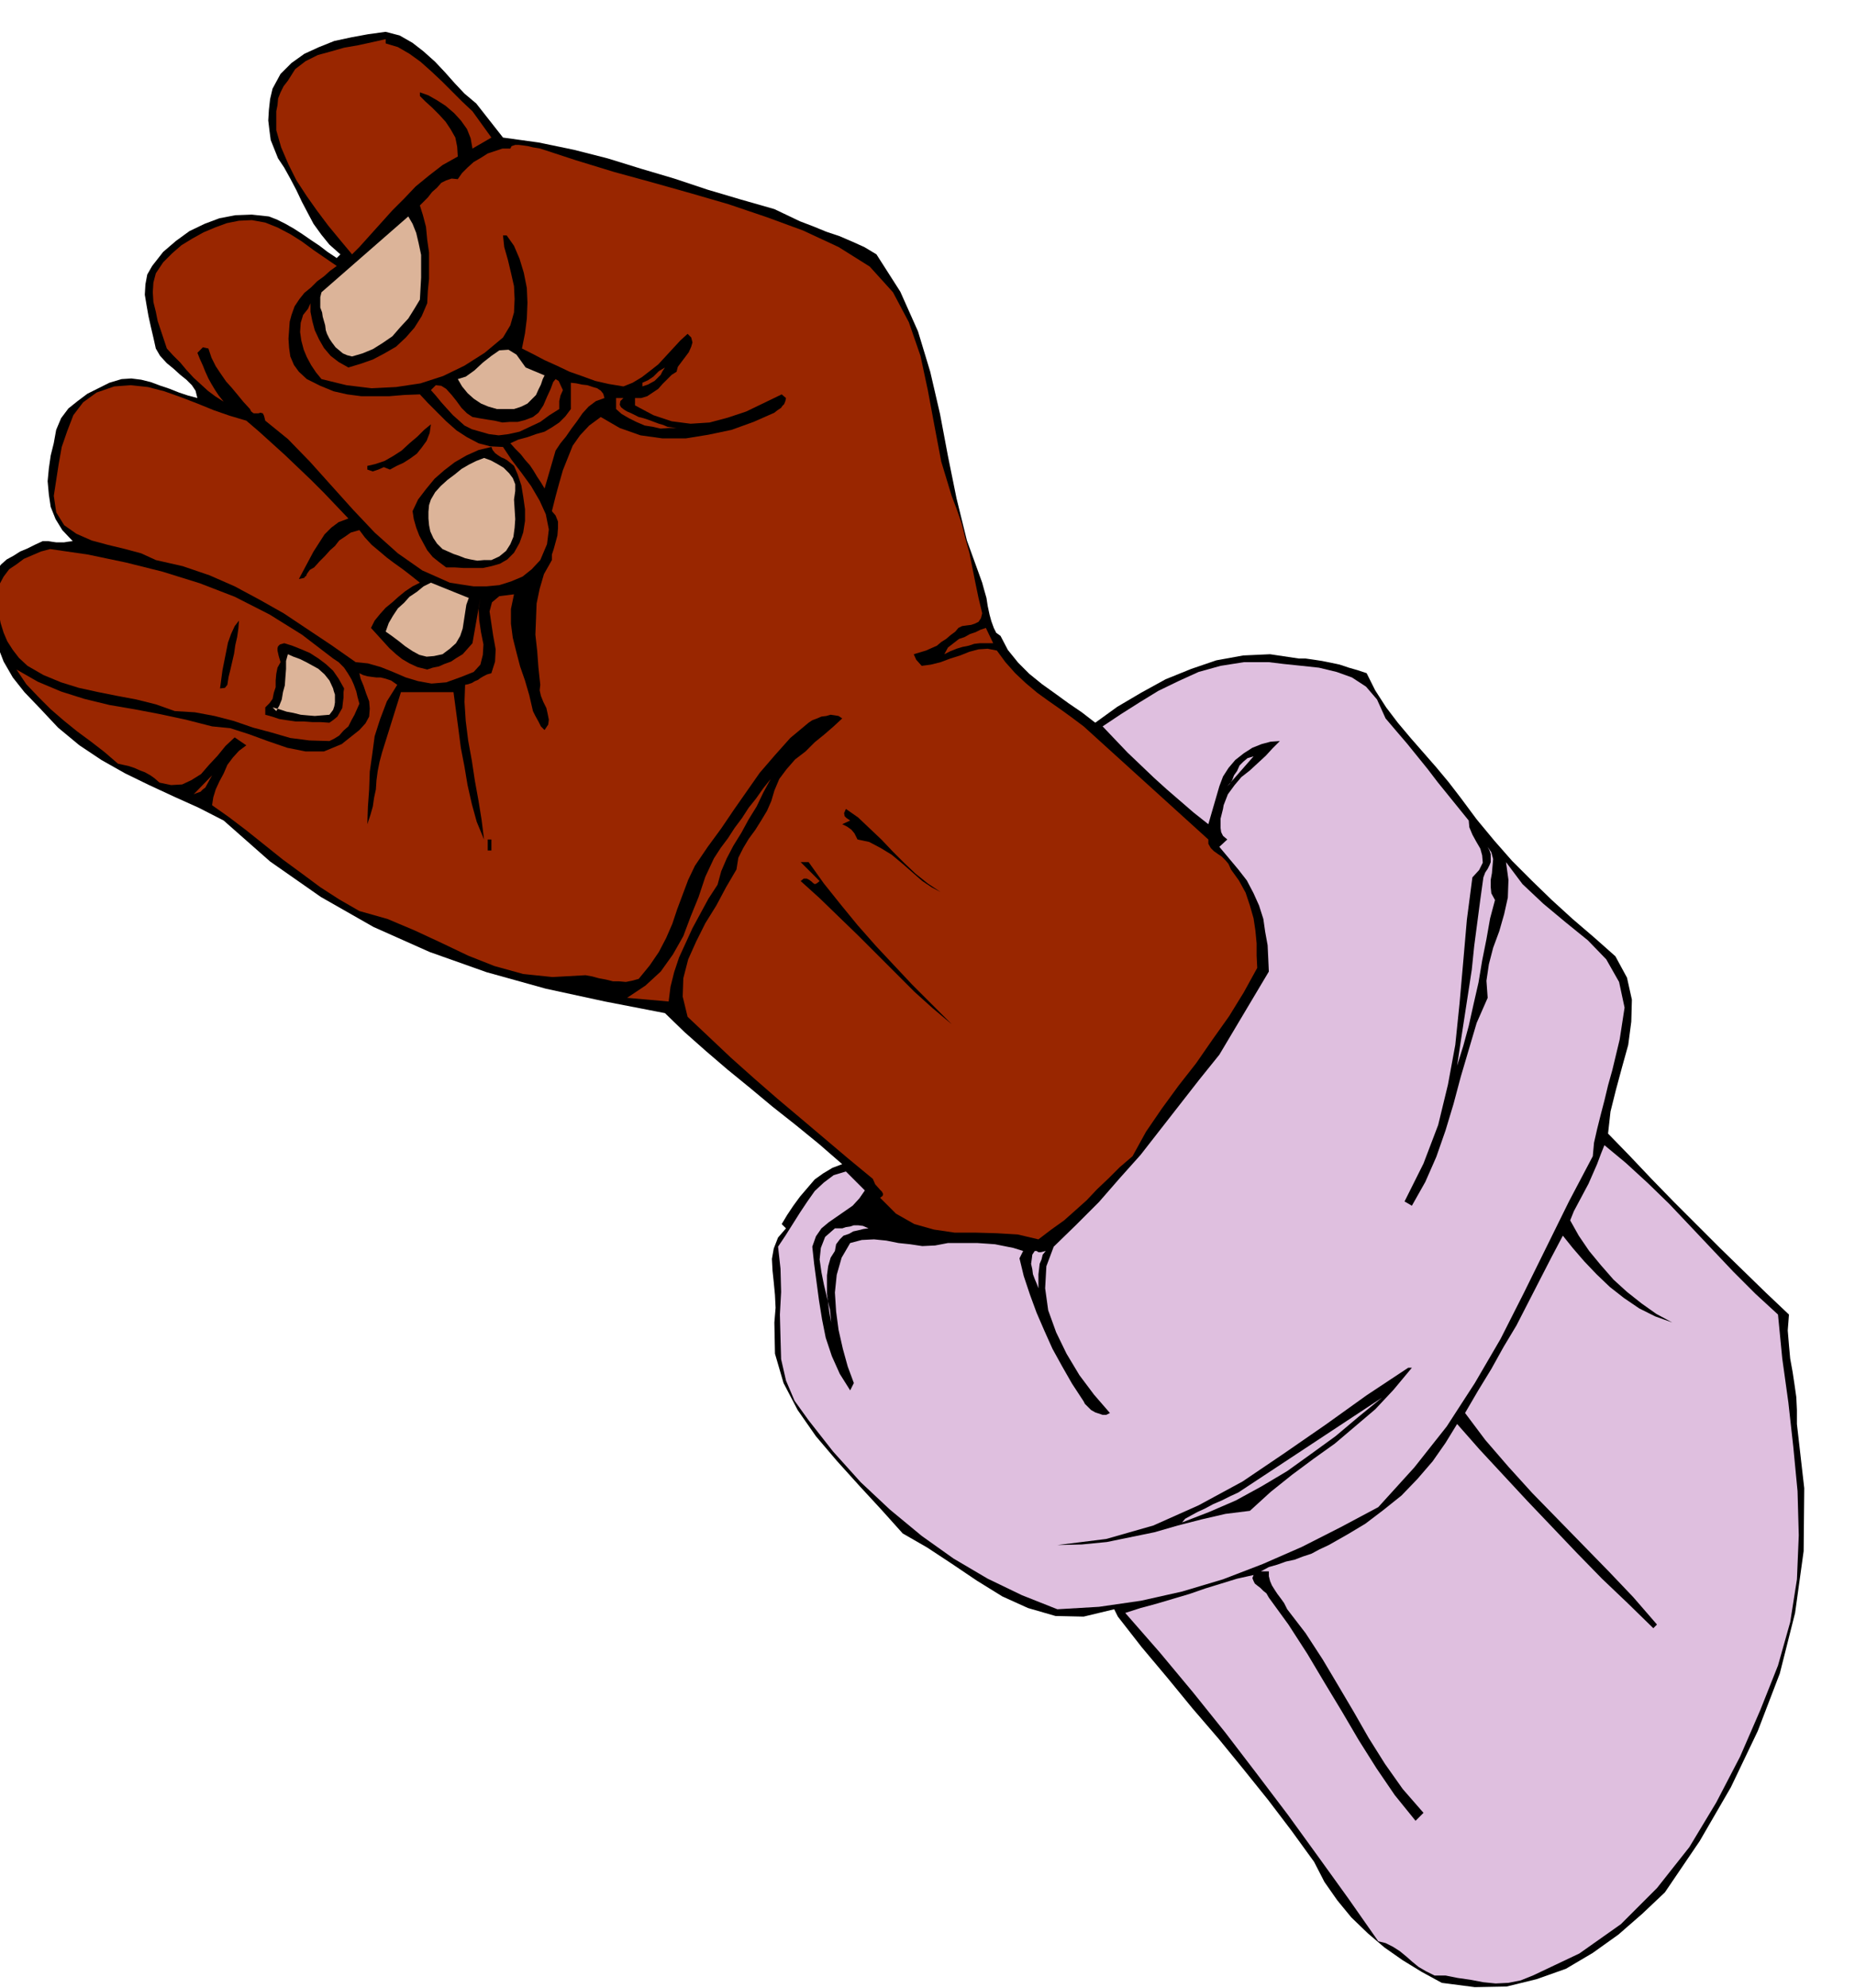
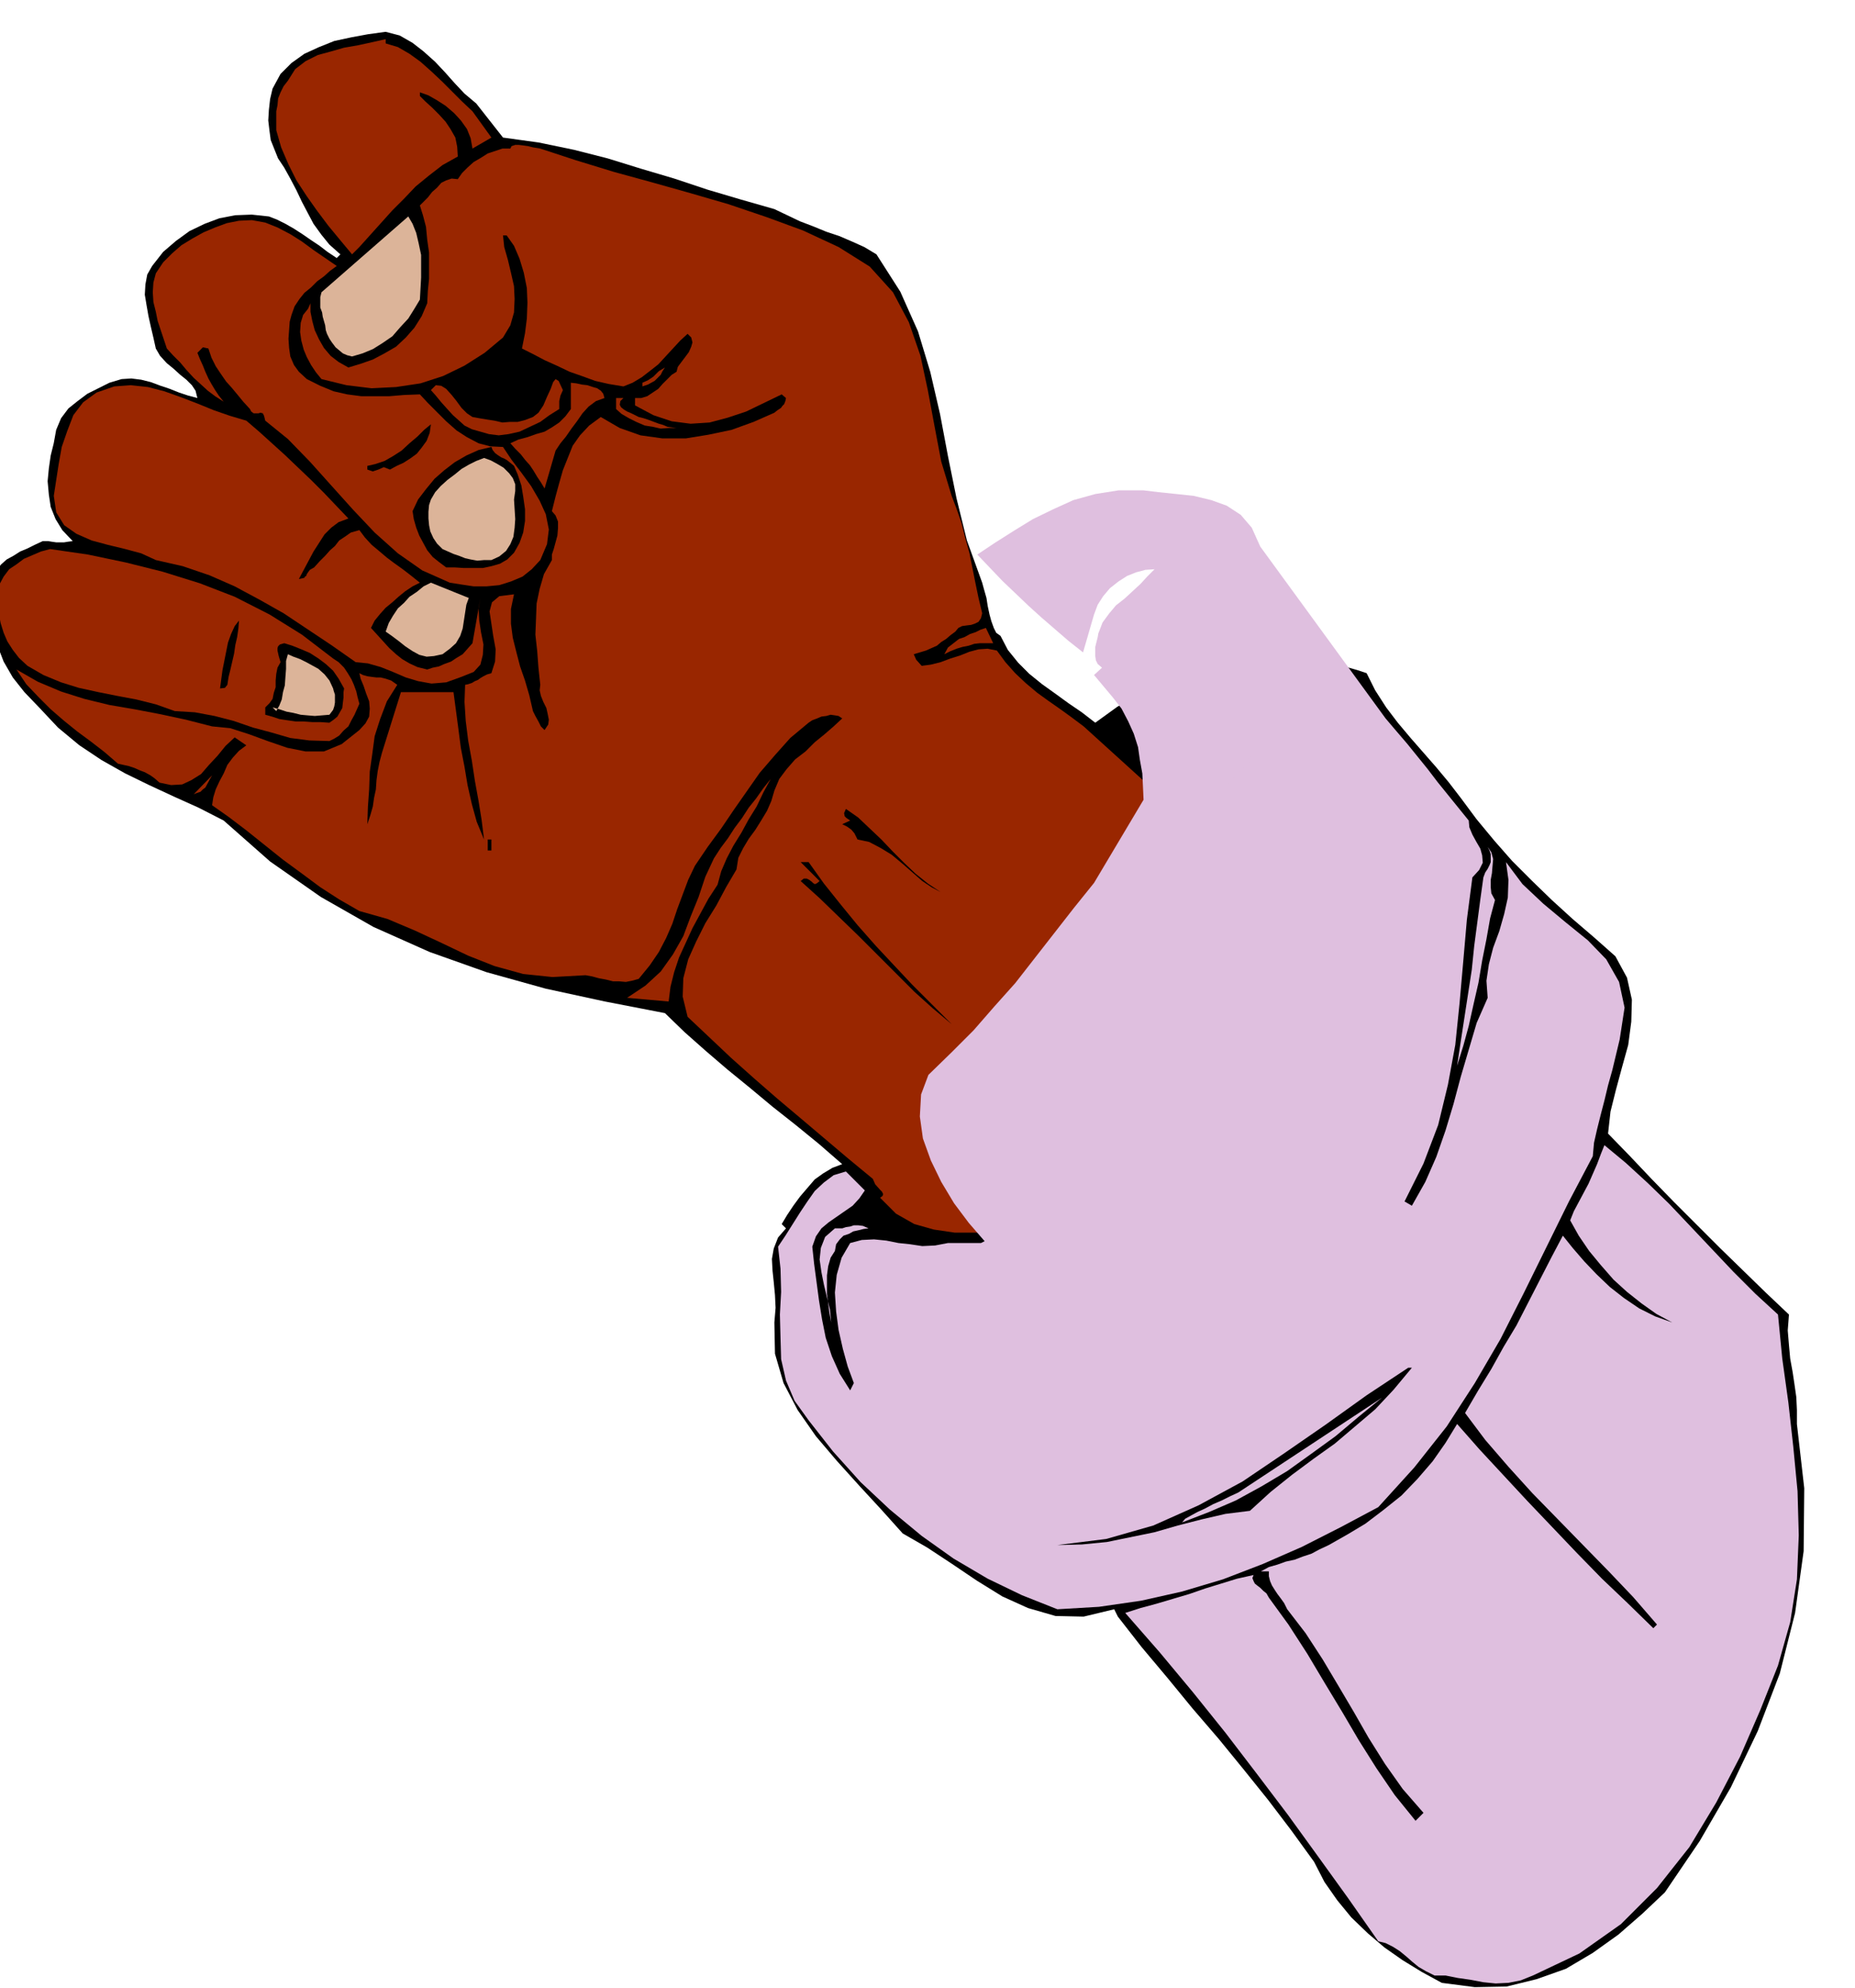
<svg xmlns="http://www.w3.org/2000/svg" fill-rule="evenodd" height="525.307" preserveAspectRatio="none" stroke-linecap="round" viewBox="0 0 3035 3251" width="490.455">
  <style>.brush1{fill:#000}.pen1{stroke:none}.brush2{fill:#992600}.brush3{fill:#dcb499}.brush4{fill:#dfbfdf}</style>
  <path class="pen1 brush1" d="m779 169 44 56 58 8 58 12 55 14 55 17 54 16 54 18 54 16 56 16 21 10 21 10 21 8 22 9 21 7 21 9 20 9 20 12 39 61 29 65 20 66 16 69 13 69 14 69 17 69 25 69 3 11 4 14 2 13 3 14 3 11 4 11 4 8 7 5 12 23 17 21 18 18 21 17 21 15 22 16 22 15 22 17 36-26 39-23 40-22 42-17 41-14 44-8 44-2 47 7h11l14 2 13 2 15 3 14 3 15 5 14 4 15 5 14 28 18 28 19 25 21 25 21 24 21 24 20 24 20 26 26 35 29 35 29 33 33 33 32 31 34 31 35 30 35 31 19 35 8 36-1 36-5 38-10 36-10 37-9 36-4 36 35 36 36 38 37 38 38 38 37 37 38 37 37 36 38 36-2 26 2 24 2 22 4 22 3 20 3 21 1 21v23l12 105-1 103-14 101-25 99-36 94-44 92-51 88-57 84-37 35-39 34-42 30-44 26-48 17-49 12-52 1-54-7-33-18-31-19-30-21-27-23-27-26-23-28-21-30-17-33-37-51-38-50-41-51-40-49-43-50-41-50-42-50-39-50-3-6-3-6-50 12-46-1-45-13-42-19-42-26-40-27-41-27-40-23-35-39-36-39-37-41-34-40-30-43-23-44-14-48-1-51 2-24-1-21-2-21-2-19-1-19 3-17 7-18 13-15-7-7 9-15 10-15 11-15 12-14 12-14 14-10 15-9 16-6-38-33-38-31-38-30-36-30-38-31-35-30-35-31-32-31-98-19-97-21-97-27-93-33-92-41-86-49-83-58-76-67-41-21-40-18-41-19-39-19-39-22-36-24-35-29-31-33-24-25-19-24-15-26-10-26-8-27-3-27v-28l4-27 5-14 8-10 9-8 11-6 11-7 12-5 12-6 13-6h9l6 1 7 1h13l6-1 8-1-17-18-11-18-8-20-3-20-2-22 2-21 3-21 5-20 4-22 8-19 12-16 15-12 16-12 18-9 18-9 20-6 16-1 16 2 16 4 16 6 15 5 15 6 15 5 15 4-3-12-6-9-9-9-10-8-11-10-11-9-11-12-7-12-4-18-4-17-4-18-3-17-3-18 1-17 3-16 8-14 18-23 21-18 22-16 25-12 24-9 26-5 27-1 28 3 13 5 14 7 14 8 14 9 13 9 15 10 13 10 15 10 6-6-18-16-13-16-13-18-9-17-10-19-9-19-10-19-10-18-10-15-6-15-6-15-2-15-2-17 1-17 2-18 4-17 13-24 18-18 21-15 24-11 25-10 28-6 27-5 29-4 23 6 21 12 18 14 19 17 16 17 16 18 16 17 19 16z" />
  <path class="pen1 brush2" d="m631 71 20 6 19 11 18 13 18 16 17 16 17 17 16 16 17 16 31 43-31 18-3-17-6-15-10-14-11-12-14-12-14-9-14-8-14-5v6l9 9 11 10 11 11 11 12 8 12 8 14 3 15 1 16-25 14-22 17-22 18-19 20-19 19-18 20-18 20-18 20-12 12-20-24-19-23-18-24-17-24-17-26-13-26-12-28-8-28v-31l2-10 1-11 4-10 5-10 7-9 12-19 17-13 20-10 22-6 21-6 23-4 23-5 22-5v7zm741 333 51 32 38 42 26 49 19 55 12 56 11 59 11 58 17 56 8 21 8 23 6 24 7 25 5 25 5 25 5 24 6 25-2 8-4 6-6 3-6 2-8 1-7 1-6 3-5 6-8 6-7 6-8 5-7 6-9 4-9 4-10 3-10 3 4 9 9 10 15-2 16-4 16-6 16-5 15-6 15-4 15-1 15 3 14 19 16 18 17 16 19 16 18 13 20 14 18 13 20 15 204 185v7l4 7 5 5 7 5 6 4 6 6 5 6 4 9 13 18 11 20 7 21 6 21 3 20 2 21v20l1 20-22 40-24 39-27 38-27 39-29 37-27 37-26 38-22 40-21 18-18 18-19 18-17 18-19 17-18 16-21 15-21 16-34-8-34-2-35-1h-34l-34-5-32-9-30-17-26-26 4-3 1-3-2-4-3-3-8-9-4-9-40-33-39-33-39-33-38-32-39-34-37-33-36-34-35-33-8-33 1-30 8-31 13-29 15-30 18-29 16-30 17-29 3-19 8-16 9-15 11-15 10-16 9-15 7-16 5-17 8-19 12-16 14-16 17-13 15-15 16-13 15-13 14-13-6-4-6-1-7-1-7 2-8 1-7 3-8 3-6 4-30 25-25 28-25 29-21 30-21 30-21 31-22 30-21 31-11 23-9 24-9 24-8 24-10 23-12 23-15 22-18 22-11 3-10 2-11-1h-10l-12-3-11-2-11-3-11-2-54 3-48-5-47-13-43-17-44-21-43-20-45-19-46-13-33-19-31-20-31-23-30-22-30-24-30-24-29-22-27-19 2-13 4-13 6-13 7-13 6-14 9-12 10-11 12-9-19-13-15 14-13 16-14 15-13 15-16 10-15 7-18 1-19-4-8-7-7-5-9-5-8-3-9-4-9-3-9-2-9-2-22-19-22-17-23-17-21-17-22-19-20-20-20-21-16-24 35 20 38 16 38 12 41 10 41 7 42 8 42 9 43 11 30 3 31 10 30 11 32 11 30 6h30l29-12 29-23 10-11 6-11 1-13-1-12-5-13-4-12-5-12-2-9 6 3 7 2 7 1 8 1h7l8 2 9 3 10 7-17 27-11 29-9 28-4 30-4 28-1 29-2 28-1 29 5-15 4-14 2-14 3-14 1-15 2-15 3-15 4-15 31-99h86l4 30 4 30 4 31 6 31 5 30 7 31 8 29 12 29-4-32-5-31-6-33-5-33-6-33-4-32-2-31 1-28 5-1 6-2 5-3 5-2 4-3 5-3 6-3 7-2 6-19 1-20-4-22-3-20-3-20 4-15 12-10 24-3-5 24v24l3 23 6 24 6 23 8 23 7 24 6 26 4 8 5 9 4 8 6 6 6-9 1-8-2-10-2-9-5-10-4-10-2-9 1-9-3-28-2-27-3-27 1-25 1-26 5-24 7-24 13-23v-9l3-9 3-11 3-11 1-12v-11l-4-10-6-7 6-24 6-22 6-21 8-20 8-20 12-17 15-16 19-14 31 18 34 12 36 5h38l37-6 38-8 36-13 34-15 5-4 6-4 2-3 3-3 2-5 1-5-7-6-29 14-29 14-30 10-30 8-31 2-31-4-30-10-30-16v-12h10l10-3 9-6 9-6 7-8 8-8 7-7 8-5 2-8 6-8 6-8 6-8 4-9 2-7-2-8-6-6-12 11-12 13-12 13-12 13-14 11-13 10-15 9-15 6-24-4-22-5-22-8-20-7-21-10-20-9-19-10-18-9 5-25 3-24 1-26-1-24-5-25-7-23-9-21-12-17h-6l2 19 6 21 5 21 5 22 1 21-1 22-6 21-12 20-30 25-33 21-35 17-37 12-40 6-40 2-41-5-41-10-9-11-8-12-7-13-5-12-4-15-2-14 1-15 4-13 8-10 4-9v14l3 15 4 15 7 15 8 14 11 13 13 10 16 9 20-6 20-7 19-10 19-11 16-15 14-16 12-19 9-21 1-20 2-20v-43l-3-21-2-21-5-19-5-16 6-6 7-7 7-9 8-7 7-8 8-4 9-3 10 1 7-10 9-9 10-9 12-7 11-7 12-4 12-4h13l2-4 6-2h6l8 1 7 1 8 2 6 1 6 1 58 19 62 19 62 17 64 18 62 18 62 21 60 22 58 27z" />
  <path class="pen1 brush3" d="m687 490-9 15-10 16-13 14-13 15-16 11-16 10-17 7-17 5-8-2-7-3-6-5-6-5-6-8-4-6-4-8-2-6-1-8-2-7-2-7-1-7-3-8v-17l2-8 142-124 7 12 6 15 4 17 4 19v37l-1 18-1 18z" />
  <path class="pen1 brush2" d="m551 435-11 8-10 9-11 8-10 10-11 9-8 10-8 12-5 14-3 11-1 14-1 14 1 15 2 14 6 14 8 11 13 12 22 11 22 9 22 5 23 3h46l24-2 26-1 13 14 15 15 15 15 17 15 17 11 19 10 19 5 21 1 14 21 16 21 16 22 14 24 10 22 5 25-3 24-11 26-14 15-15 12-19 8-19 6-21 2h-21l-20-3-19-3-45-20-40-28-38-34-35-37-36-40-35-39-36-37-37-30-2-8-2-4-4-1-3 1h-8l-4-3-2-4-11-12-9-11-10-12-9-10-9-13-8-12-7-14-5-15-9-2-9 9 4 10 5 11 4 10 5 11 5 9 6 10 6 9 8 10-14-9-12-9-12-11-11-10-12-13-10-12-12-12-10-11-5-15-5-15-5-15-3-15-4-16-1-16 1-16 4-15 12-18 15-15 15-13 18-11 18-10 19-8 19-7 20-4 21-1 22 4 20 8 21 11 19 12 19 14 19 13 19 13z" />
-   <path class="pen1 brush3" d="m891 614-3 6-3 9-4 8-4 9-7 7-7 7-10 5-12 4h-28l-14-4-12-5-12-8-10-9-9-11-7-12 13-4 14-10 14-13 14-11 13-9 15-1 13 8 15 21 31 13z" />
  <path class="pen1 brush2" d="m1088 601-4 6-3 6-5 5-5 5-11 6-9 3v-6l9-4 9-6 9-9 10-6zm-167 37-4 9-2 9v13l-16 10-15 11-17 8-17 8-18 4-16 2-16-2-14-4-14-4-12-6-10-9-9-8-10-11-9-10-9-11-8-9 8-8 9 1 8 5 9 10 8 10 8 11 9 9 9 6 11 2 12 2 13 2 13 3 12-1h13l12-3 13-5 9-7 8-12 6-14 6-13 4-11 4-5 5 3 7 15zm-518 50 21 18 21 19 21 19 22 21 21 20 21 21 20 21 20 21-16 6-12 9-11 11-9 14-9 14-8 15-8 15-8 15 5-1 4-1 1-2 2-1 1-3 2-3 3-4 7-4 9-10 9-9 8-9 8-7 7-9 9-6 10-7 14-4 9 12 11 12 12 10 13 11 12 9 14 10 13 10 15 12-12 6-12 8-11 9-10 9-11 9-9 10-9 11-6 12 10 11 10 11 10 11 11 10 10 8 12 7 13 6 16 4 9-3 10-2 9-4 11-4 9-6 10-6 8-9 8-9 13-74-3 16 1 20 3 20 4 20-1 17-4 16-11 12-20 8-25 9-24 2-22-4-20-6-21-9-20-8-21-6-20-2-40-28-39-26-39-26-39-22-41-22-41-18-44-15-44-10-24-11-26-7-29-7-26-7-25-11-20-14-13-21-4-27 4-26 4-26 5-28 9-26 10-26 16-21 22-16 29-10 27-2 28 3 27 7 28 10 26 10 27 11 26 9 27 8z" />
  <path class="pen1 brush2" d="m989 651-14 5-12 9-10 11-9 13-9 12-9 13-9 11-8 12-18 62-6-10-6-9-6-10-6-9-8-9-7-9-9-9-8-9 13-6 15-4 14-5 14-4 12-7 12-8 10-10 9-12v-43l9 1 9 2 9 1 9 3 7 2 6 4 4 5 2 7zm31 0-5 5-1 6 2 4 5 4 5 3 7 3 6 3 6 3 8 2 9 3 8 3 8 3 7 2 7 3 7 1 8 1h-13l-13 1-13-3-13-2-14-6-12-6-12-7-9-8v-18h12z" />
  <path class="pen1 brush1" d="m705 694-2 14-5 13-8 11-8 10-11 8-11 7-11 5-11 6-10-4-9 4-9 3-9-3v-6l13-3 15-5 14-8 14-9 13-12 13-11 11-11 11-9z" />
  <path class="pen1 brush2" d="m687 725-43 37 43-37z" />
  <path class="pen1 brush1" d="m841 762 6 14 6 18 3 18 3 21v19l-3 19-6 17-9 16-11 11-12 7-14 4-14 3h-31l-15-1h-14l-12-9-10-8-9-11-6-11-7-13-5-13-4-14-2-13 9-19 13-17 14-17 16-14 17-13 19-11 20-9 21-5 2 5 4 5 4 3 6 4 5 2 5 3 5 4 6 5z" />
  <path class="pen1 brush3" d="m841 817 1 16 1 16-1 14-2 15-5 12-7 11-11 9-13 6h-12l-11 1-11-2-9-2-10-4-9-3-9-4-9-4-9-9-6-9-5-11-2-10-1-11v-11l1-11 3-9 7-12 9-10 11-10 12-9 11-9 12-7 12-6 13-5 11 4 11 6 10 6 9 9 6 8 4 10v11l-2 14z" />
  <path class="pen1 brush2" d="m545 1077 9 6 9 9 6 9 6 10 4 9 4 11 2 9 3 11-4 9-4 9-5 9-5 10-8 7-7 8-8 5-8 4-33-1-31-4-31-9-30-8-32-11-31-8-32-6-33-2-31-11-32-8-32-6-30-6-32-7-29-9-29-12-26-15-14-13-10-13-9-14-6-14-5-16-3-16-2-16v-15l3-16 7-13 9-12 12-8 12-9 14-6 14-6 15-4 62 9 62 13 60 15 61 19 57 22 57 29 53 33 51 39z" />
  <path class="pen1 brush3" d="m767 978-4 11-2 13-2 13-2 13-4 12-7 12-10 9-12 9-14 3-12 1-12-3-11-6-12-8-10-8-12-9-10-7 5-14 7-12 8-12 10-9 9-10 12-8 11-9 12-6 62 25z" />
  <path class="pen1 brush1" d="m372 1120-4 5-8 1 2-15 2-15 3-15 3-15 3-15 5-14 6-13 7-9-1 13-2 14-3 13-2 14-3 13-3 13-3 12-2 13z" />
  <path class="pen1 brush2" d="M1625 1052h-22l-9 1-9 3-10 2-10 3-10 4-10 5 6-11 9-7 9-7 9-3 9-5 9-3 8-4 9-3 12 25z" />
  <path class="pen1 brush1" d="m563 1126-1 6v9l-1 8-1 9-4 7-4 7-6 5-7 5-15-1h-13l-14-1h-13l-14-2-13-2-12-4-11-3v-12l7-7 5-7 2-10 3-9v-11l1-11 2-10 5-9-3-10-2-9v-4l1-3 3-3 7-2 13 4 15 6 14 6 14 9 12 9 12 11 9 13 9 16z" />
  <path class="pen1 brush3" d="m545 1126 1 4 2 6v13l-1 6-2 6-3 4-3 4-12 1-12 1-12-1-11-1-12-3-11-2-12-4-11-3 6 6 5-9 4-10 2-12 3-11 1-14 1-13v-13l3-11 9 4 11 4 10 5 11 6 9 5 10 9 8 10 6 13z" />
-   <path class="pen1 brush4" d="m2267 1175 17 20 18 21 17 21 17 21 16 21 17 21 17 21 17 21 1 11 5 12 6 11 7 12 3 11 1 12-6 12-11 12-9 69-6 69-6 68-7 68-12 65-16 66-24 63-31 62 12 7 22-39 18-41 15-43 13-43 12-45 13-44 13-44 18-41-2-28 4-27 7-27 10-27 8-28 6-27 1-29-4-29 27 36 34 32 36 30 37 30 30 31 21 37 9 42-8 52-6 25-6 25-7 25-6 25-6 23-6 24-5 22-2 22-39 74-37 75-37 75-38 75-42 72-46 71-53 67-59 65-62 33-63 32-64 28-65 25-67 20-67 15-69 10-68 4-58-23-56-27-56-33-52-37-52-43-48-45-45-50-40-51-23-32-14-33-8-35-1-35-1-38 2-37-1-38-4-36 12-18 12-19 12-19 12-18 12-17 15-14 16-12 20-6 31 31-9 13-11 12-13 9-13 9-13 9-12 10-9 13-6 17 3 28 4 30 4 30 5 31 6 30 10 30 13 29 17 27 6-12-10-27-8-29-7-31-4-30-2-31 3-29 8-28 14-24 19-5 20-1 20 2 20 4 19 2 20 3 21-1 21-4h48l15 1 14 1 15 3 15 3 16 5-6 12 7 29 10 30 11 30 13 30 13 29 16 29 16 28 19 29 2 4 5 5 5 5 7 4 6 2 6 2h6l6-3-26-30-24-32-21-35-17-35-13-36-5-36 2-36 12-32 37-36 37-37 34-39 34-38 32-41 32-41 32-41 33-41 81-136-1-22-1-21-4-22-3-21-7-22-9-20-11-21-14-18-31-37 13-12-7-6-3-6-1-7v-15l2-8 2-8 1-6 7-18 11-15 11-13 14-11 13-12 13-12 11-12 12-12-15 1-15 4-15 6-14 9-14 11-11 13-9 14-6 16-18 62-24-19-22-19-22-19-21-19-22-21-21-20-21-22-20-21 30-20 30-19 31-19 33-16 33-15 36-10 38-6h41l25 3 29 3 28 3 29 7 25 9 23 15 18 21 14 31z" />
+   <path class="pen1 brush4" d="m2267 1175 17 20 18 21 17 21 17 21 16 21 17 21 17 21 17 21 1 11 5 12 6 11 7 12 3 11 1 12-6 12-11 12-9 69-6 69-6 68-7 68-12 65-16 66-24 63-31 62 12 7 22-39 18-41 15-43 13-43 12-45 13-44 13-44 18-41-2-28 4-27 7-27 10-27 8-28 6-27 1-29-4-29 27 36 34 32 36 30 37 30 30 31 21 37 9 42-8 52-6 25-6 25-7 25-6 25-6 23-6 24-5 22-2 22-39 74-37 75-37 75-38 75-42 72-46 71-53 67-59 65-62 33-63 32-64 28-65 25-67 20-67 15-69 10-68 4-58-23-56-27-56-33-52-37-52-43-48-45-45-50-40-51-23-32-14-33-8-35-1-35-1-38 2-37-1-38-4-36 12-18 12-19 12-19 12-18 12-17 15-14 16-12 20-6 31 31-9 13-11 12-13 9-13 9-13 9-12 10-9 13-6 17 3 28 4 30 4 30 5 31 6 30 10 30 13 29 17 27 6-12-10-27-8-29-7-31-4-30-2-31 3-29 8-28 14-24 19-5 20-1 20 2 20 4 19 2 20 3 21-1 21-4h48h6l6-3-26-30-24-32-21-35-17-35-13-36-5-36 2-36 12-32 37-36 37-37 34-39 34-38 32-41 32-41 32-41 33-41 81-136-1-22-1-21-4-22-3-21-7-22-9-20-11-21-14-18-31-37 13-12-7-6-3-6-1-7v-15l2-8 2-8 1-6 7-18 11-15 11-13 14-11 13-12 13-12 11-12 12-12-15 1-15 4-15 6-14 9-14 11-11 13-9 14-6 16-18 62-24-19-22-19-22-19-21-19-22-21-21-20-21-22-20-21 30-20 30-19 31-19 33-16 33-15 36-10 38-6h41l25 3 29 3 28 3 29 7 25 9 23 15 18 21 14 31z" />
  <path class="pen1 brush4" d="m2008 1286 4-4 4-6 3-8 5-7 4-9 6-6 7-6 10-3-43 49z" />
  <path class="pen1 brush2" d="m317 1299 30-31-5 9-6 11-4 3-4 4-6 2-5 2zm857 148-15 23-13 24-13 24-11 24-11 24-8 24-6 24-3 24-68-6 30-20 25-23 20-28 17-30 12-32 13-32 11-33 14-30 11-17 12-16 11-17 12-16 11-17 12-15 12-17 12-15-12 22-11 23-13 21-12 22-13 21-11 21-9 21-6 22z" />
  <path class="pen1 brush1" d="m1539 1459-15-8-15-10-16-14-16-14-18-15-18-11-19-10-19-4-5-10-5-6-7-5-8-4 13-6-6-4-3-3-1-5 3-7 20 14 19 18 19 18 19 20 18 18 19 18 20 16 21 14zm-741-86h6v18h-6v-18z" />
  <path class="pen1 brush4" d="m2446 1472-8 30-6 34-7 35-6 36-8 35-8 36-9 33-10 32 6-40 6-39 6-39 6-39 4-39 5-38 5-38 5-36 3-8 4-6 3-6 2-5v-13l-2-6-3-6 6 9 3 11-1 11-1 12-2 11v12l1 10 6 11z" />
  <path class="pen1 brush1" d="m1323 1410 25 35 28 35 27 33 30 34 29 31 31 33 31 31 33 33-31-26-30-27-30-30-30-30-32-32-31-30-32-31-31-28 5-4h5l4 2 4 3 2 2 3 2 3-1 5-4-31-31h13z" />
  <path class="pen1 brush4" d="m2909 2150 7 72 10 72 8 72 7 73 2 72-3 72-11 70-20 71-29 73-33 76-39 75-44 73-53 67-59 59-68 48-76 36-20 8-20 4-21 1-20-2-21-4-21-3-20-4h-18l-14-7-12-7-11-9-9-8-11-9-11-7-12-6-12-3-49-70-49-68-50-69-50-66-52-68-53-66-55-66-56-64 25-8 26-7 27-8 27-8 26-9 26-8 26-8 27-6-2 5 2 5 2 4 5 4 4 3 5 5 5 4 4 7 32 44 31 48 28 47 29 48 27 46 29 46 30 44 34 42 13-13-34-39-29-41-27-43-24-42-26-44-25-42-28-43-30-39-5-10-5-7-6-8-4-6-5-8-3-7-2-8v-8h-13l13-7 14-4 14-5 14-3 13-5 15-5 13-7 15-7 30-17 30-18 29-22 30-24 26-27 25-29 21-30 19-31 37 42 39 42 39 42 41 43 40 42 41 42 42 40 42 41 6-6-39-45-40-42-42-43-41-42-42-43-39-43-38-44-33-44 21-36 22-36 20-36 21-35 19-37 19-37 19-37 19-36 16 20 19 22 20 21 22 21 23 18 25 17 26 13 28 10-26-14-24-17-24-19-22-20-21-24-19-23-17-25-14-25 6-15 8-15 8-15 8-15 7-16 7-16 6-16 6-15 35 29 36 33 35 34 36 38 34 36 35 37 36 36 37 34zm-1488-141-8 1-8 2-9 2-7 4-9 3-6 6-6 8-2 11-7 11-4 14-2 15v30l2 16 2 15 3 16-2-21-5-20-5-21-4-20-3-21 2-19 7-18 16-14h12l6-2 7-1 6-2h7l8 1 9 4zm290 37-5 6-2 8-3 7-1 9-1 8v23l-3-8-3-7-3-8-1-8-2-9 1-7 1-8 4-6h3l3 2h4l8-2z" />
  <path class="pen1 brush1" d="m2310 2237-30 36-30 32-33 28-33 28-35 25-35 26-35 28-34 31-40 5-39 9-39 10-38 11-39 8-39 8-41 4-40 1 80-10 77-22 74-33 72-39 68-46 68-47 67-48 68-45h6z" />
  <path class="pen1 brush4" d="m1934 2490 5-6 9-5 11-6 13-6 13-7 14-6 14-7 13-6 235-155-38 31-38 32-40 29-39 28-42 25-42 23-44 19-44 17z" />
</svg>